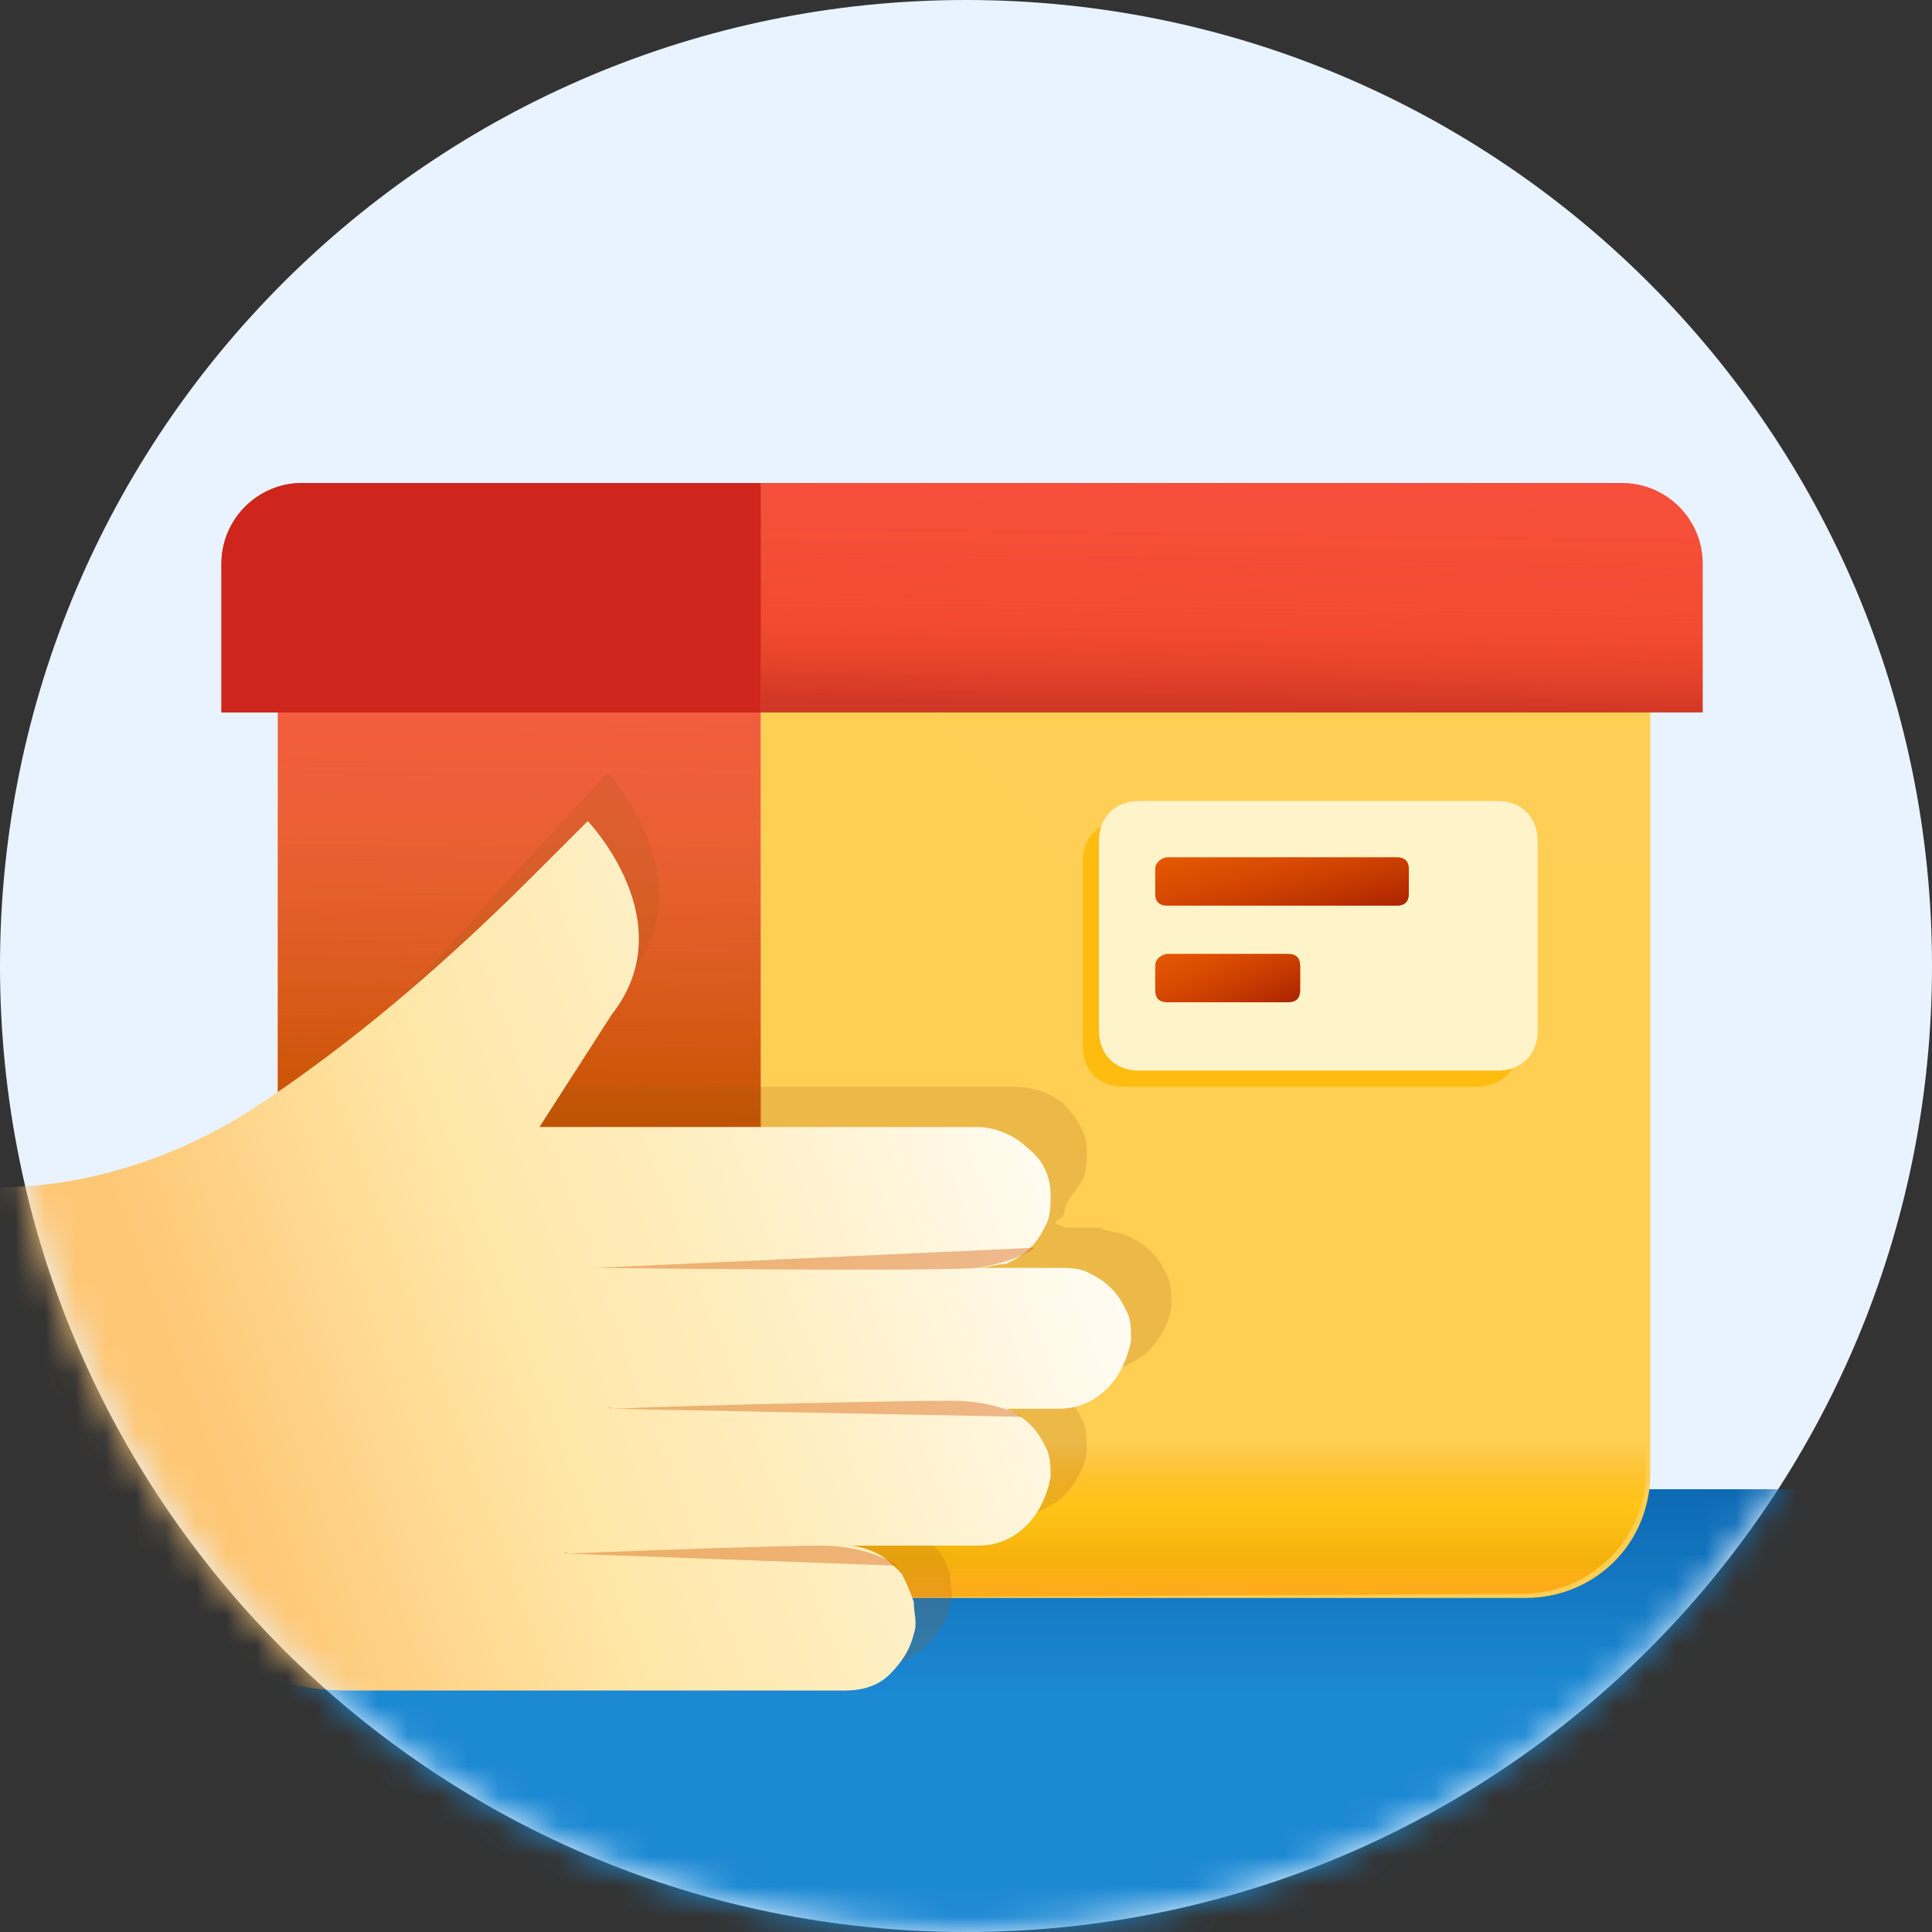
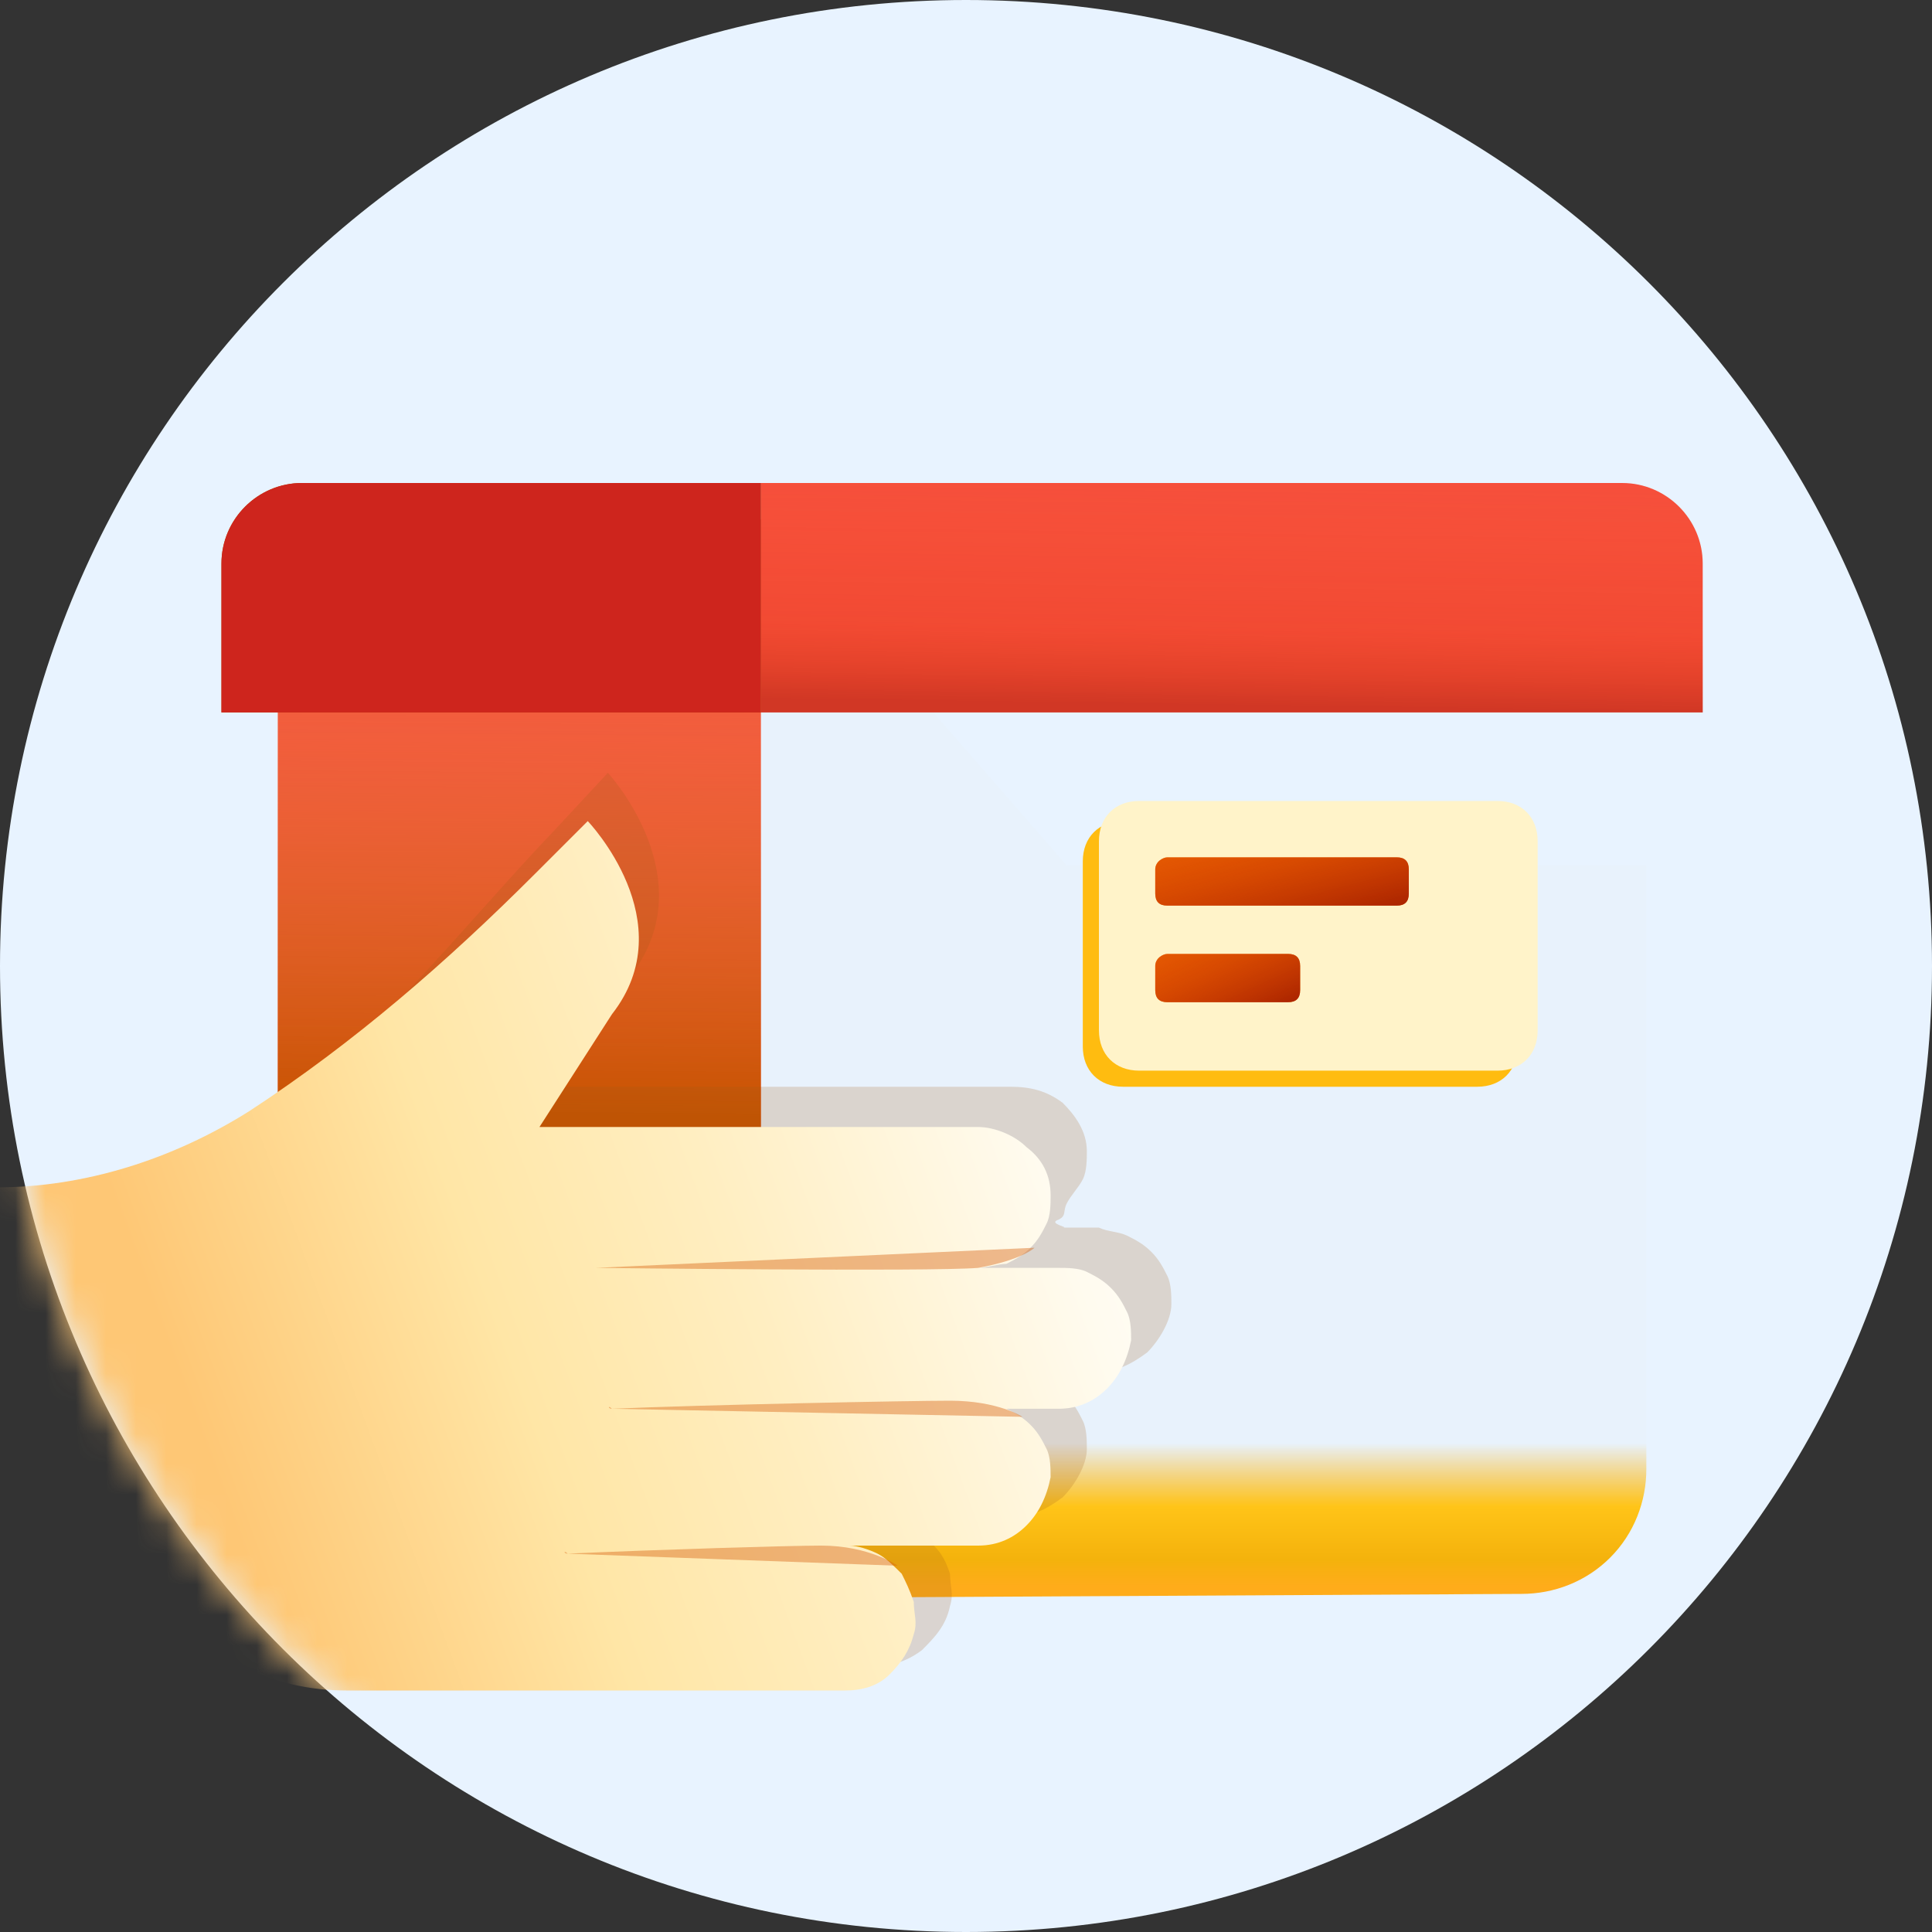
<svg xmlns="http://www.w3.org/2000/svg" width="64" height="64" viewBox="0 0 64 64" fill="none">
  <rect x="0" y="0" width="64" height="64" fill="#333333" stroke="none" />
  <g clip-path="url(#clip0_481_2530)">
    <path d="M32 64C49.673 64 64 49.673 64 32C64 14.327 49.673 0 32 0C14.327 0 0 14.327 0 32C0 49.673 14.327 64 32 64Z" fill="#E8F3FF" />
    <mask id="mask0_481_2530" style="mask-type:alpha" maskUnits="userSpaceOnUse" x="0" y="0" width="64" height="64">
      <path d="M32 64C49.673 64 64 49.673 64 32C64 14.327 49.673 0 32 0C14.327 0 0 14.327 0 32C0 49.673 14.327 64 32 64Z" fill="#E1F0FF" />
    </mask>
    <g mask="url(#mask0_481_2530)">
-       <path d="M64 49.333H0V64H64V49.333Z" fill="url(#paint0_linear_481_2530)" />
+       <path d="M64 49.333H0V64V49.333Z" fill="url(#paint0_linear_481_2530)" />
      <path d="M25.204 17.2V52.934H13.337C12.27 52.934 11.204 52.533 10.404 51.733C9.604 50.934 9.204 49.867 9.204 48.8V17.2H17.204H25.204Z" fill="#F64D3D" />
      <path d="M25.204 17.2V52.934H13.337C12.27 52.934 11.204 52.533 10.404 51.733C9.604 50.934 9.204 49.867 9.204 48.8V17.2H17.204H25.204Z" fill="url(#paint1_linear_481_2530)" />
-       <path d="M25.204 52.934V17.2H25.337H35.337H54.67V48.8C54.67 49.867 54.27 50.934 53.47 51.733C52.67 52.533 51.604 52.934 50.537 52.934H25.204Z" fill="#FFCF55" />
      <path d="M25.204 52.934V17.2H25.337L35.337 28.667H54.537V48.667C54.537 49.733 54.137 50.8 53.337 51.6C52.537 52.4 51.47 52.8 50.404 52.8L25.204 52.934Z" fill="url(#paint2_linear_481_2530)" />
      <path d="M35.869 28.534C35.869 27.733 36.403 27.2 37.203 27.2H48.936C49.736 27.2 50.269 27.733 50.269 28.534V34.667C50.269 35.467 49.736 36 48.936 36H37.203C36.403 36 35.869 35.467 35.869 34.667V28.534Z" fill="#FFBC10" />
      <path d="M36.404 27.866C36.404 27.067 36.937 26.533 37.737 26.533H49.604C50.404 26.533 50.937 27.067 50.937 27.866V34.133C50.937 34.933 50.404 35.467 49.604 35.467H37.737C36.937 35.467 36.404 34.933 36.404 34.133V27.866Z" fill="#FFF3C9" />
      <path d="M38.669 28.4H46.269C46.536 28.4 46.669 28.534 46.669 28.8V29.6C46.669 29.867 46.536 30 46.269 30H38.669C38.403 30 38.269 29.867 38.269 29.6V28.8C38.269 28.534 38.536 28.4 38.669 28.4Z" fill="#EB6F03" />
      <path d="M38.669 31.6H42.669C42.936 31.6 43.069 31.733 43.069 32V32.8C43.069 33.066 42.936 33.2 42.669 33.2H38.669C38.403 33.2 38.269 33.066 38.269 32.8V32C38.269 31.733 38.536 31.6 38.669 31.6Z" fill="#EB6F03" />
      <path d="M38.669 28.4H46.269C46.536 28.4 46.669 28.534 46.669 28.8V29.6C46.669 29.867 46.536 30 46.269 30H38.669C38.403 30 38.269 29.867 38.269 29.6V28.8C38.269 28.534 38.536 28.4 38.669 28.4Z" fill="url(#paint3_linear_481_2530)" />
      <path d="M38.669 31.599H42.669C42.936 31.599 43.069 31.732 43.069 31.999V32.799C43.069 33.065 42.936 33.199 42.669 33.199H38.669C38.403 33.199 38.269 33.065 38.269 32.799V31.999C38.269 31.732 38.536 31.599 38.669 31.599Z" fill="url(#paint4_linear_481_2530)" />
      <path d="M11.87 55.2H28.936C29.47 55.2 30.003 55.066 30.537 54.666C30.936 54.266 31.337 53.866 31.47 53.2C31.603 52.8 31.47 52.533 31.47 52.133C31.337 51.733 31.203 51.466 30.936 51.2C30.67 50.933 30.403 50.666 30.137 50.533C29.87 50.4 29.47 50.266 29.07 50.266H33.47C34.136 50.266 34.67 50 35.203 49.6C35.603 49.2 36.003 48.533 36.003 48C36.003 47.733 36.003 47.333 35.87 47.066C35.736 46.8 35.603 46.533 35.337 46.266C35.07 46 35.07 46 35.07 45.733C34.803 45.6 35.603 45.466 35.203 45.466H36.27C36.937 45.466 37.47 45.2 38.003 44.8C38.403 44.4 38.803 43.733 38.803 43.2C38.803 42.933 38.803 42.533 38.67 42.266C38.536 42 38.403 41.733 38.136 41.466C37.87 41.2 37.603 41.066 37.337 40.933C37.07 40.8 36.67 40.8 36.403 40.666H35.203C35.47 40.666 34.67 40.533 35.07 40.4C35.337 40.266 35.203 40.133 35.337 39.866C35.47 39.6 35.736 39.333 35.87 39.066C36.003 38.8 36.003 38.4 36.003 38.133C36.003 37.466 35.603 36.933 35.203 36.533C34.67 36.133 34.136 36 33.47 36H18.403L20.936 32.266C23.337 29.066 20.137 25.6 20.137 25.6L18.403 27.466C15.47 30.533 12.136 34.8 8.67 37.2C6.136 38.933 3.07 39.866 0.003 39.866H-5.864V53.2H2.003C4.136 53.2 6.403 53.733 8.27 54.666C9.47 54.933 10.67 55.2 11.87 55.2Z" fill="#A45B14" fill-opacity="0.2" />
      <path d="M11.47 56H28.003C28.536 56 29.07 55.867 29.47 55.467C29.87 55.067 30.136 54.667 30.27 54.133C30.403 53.733 30.27 53.467 30.27 53.067C30.136 52.667 30.003 52.4 29.87 52.133C29.603 51.867 29.336 51.6 29.07 51.467C28.803 51.334 28.403 51.2 28.136 51.2H32.403C33.07 51.2 33.603 50.934 34.003 50.533C34.403 50.133 34.67 49.6 34.803 48.934C34.803 48.667 34.803 48.267 34.67 48C34.536 47.733 34.403 47.467 34.136 47.2C33.87 46.934 33.603 46.8 33.336 46.667C33.203 46.667 32.936 46.667 32.536 46.667H35.07C35.736 46.667 36.27 46.4 36.67 46C37.07 45.6 37.336 45.067 37.47 44.4C37.47 44.133 37.47 43.733 37.336 43.467C37.203 43.2 37.07 42.934 36.803 42.667C36.536 42.4 36.27 42.267 36.003 42.133C35.736 42 35.336 42 35.07 42H32.403C32.67 42 33.07 41.867 33.336 41.867C33.603 41.733 33.87 41.6 34.136 41.334C34.403 41.067 34.536 40.8 34.67 40.533C34.803 40.267 34.803 39.867 34.803 39.6C34.803 38.934 34.536 38.4 34.003 38C33.603 37.6 32.936 37.334 32.403 37.334H17.87L20.27 33.6C22.67 30.534 19.47 27.2 19.47 27.2L17.736 28.933C14.803 31.867 11.736 34.533 8.27 36.8C5.736 38.4 2.803 39.334 -0.13 39.334H-2.664V53.867H1.87C4.003 53.867 6.136 54.267 8.003 55.2C9.07 55.733 10.27 56 11.47 56Z" fill="url(#paint5_linear_481_2530)" />
      <path d="M19.737 42L34.27 41.333C34.27 41.333 33.87 41.733 32.403 42C30.803 42.133 19.737 42 19.737 42Z" fill="#D86514" fill-opacity="0.43" />
      <path d="M20.269 46.667L33.869 46.934C33.869 46.934 33.069 46.4 31.469 46.4C30.136 46.4 23.336 46.534 20.269 46.667C20.136 46.667 20.136 46.534 20.269 46.667Z" fill="#D86514" fill-opacity="0.43" />
      <path d="M18.804 51.467L29.737 51.867C29.737 51.867 28.804 51.2 27.204 51.2C26.137 51.2 21.737 51.334 18.804 51.467C18.67 51.467 18.67 51.334 18.804 51.467Z" fill="#D86514" fill-opacity="0.43" />
      <path d="M25.204 16H53.737C55.204 16 56.404 17.2 56.404 18.667V23.6H25.204V16Z" fill="#F64D3D" />
      <path opacity="0.4" d="M25.204 16H53.737C55.204 16 56.404 17.2 56.404 18.667V23.6H25.204V16Z" fill="url(#paint6_linear_481_2530)" />
      <path d="M7.336 18.667C7.336 17.2 8.536 16 10.003 16H25.203V23.6H7.336V18.667Z" fill="#B34B00" />
      <path d="M7.336 18.667C7.336 17.2 8.536 16 10.003 16H25.203V23.6H7.336V18.667Z" fill="#CE251D" />
    </g>
  </g>
  <defs>
    <linearGradient id="paint0_linear_481_2530" x1="32" y1="49.333" x2="32" y2="64" gradientUnits="userSpaceOnUse">
      <stop stop-color="#0D69B3" />
      <stop offset="0.468" stop-color="#1C89D3" />
    </linearGradient>
    <linearGradient id="paint1_linear_481_2530" x1="17.353" y1="16.32" x2="17.197" y2="36.944" gradientUnits="userSpaceOnUse">
      <stop stop-color="#FF8F60" stop-opacity="0" />
      <stop offset="1" stop-color="#C75300" />
    </linearGradient>
    <linearGradient id="paint2_linear_481_2530" x1="39.913" y1="41.245" x2="39.913" y2="52.898" gradientUnits="userSpaceOnUse">
      <stop offset="0.563" stop-color="#FFAD00" stop-opacity="0.01" />
      <stop offset="0.744" stop-color="#FFC418" />
      <stop offset="0.895" stop-color="#F4B20C" />
      <stop offset="0.97" stop-color="#FFAC1A" />
    </linearGradient>
    <linearGradient id="paint3_linear_481_2530" x1="39.704" y1="18.026" x2="43.203" y2="31.788" gradientUnits="userSpaceOnUse">
      <stop stop-color="#FFB800" stop-opacity="0" />
      <stop offset="0.036" stop-color="#FCAC00" stop-opacity="0.022" />
      <stop offset="0.173" stop-color="#F28400" stop-opacity="0.103" />
      <stop offset="0.307" stop-color="#E96500" stop-opacity="0.183" />
      <stop offset="0.436" stop-color="#E44E00" stop-opacity="0.261" />
      <stop offset="0.559" stop-color="#E04100" stop-opacity="0.334" />
      <stop offset="0.669" stop-color="#DF3C00" stop-opacity="0.4" />
      <stop offset="0.776" stop-color="#CA3100" stop-opacity="0.606" />
      <stop offset="0.98" stop-color="#991700" />
    </linearGradient>
    <linearGradient id="paint4_linear_481_2530" x1="36.243" y1="22.523" x2="41.737" y2="34.695" gradientUnits="userSpaceOnUse">
      <stop stop-color="#FFB800" stop-opacity="0" />
      <stop offset="0.036" stop-color="#FCAC00" stop-opacity="0.022" />
      <stop offset="0.173" stop-color="#F28400" stop-opacity="0.103" />
      <stop offset="0.307" stop-color="#E96500" stop-opacity="0.183" />
      <stop offset="0.436" stop-color="#E44E00" stop-opacity="0.261" />
      <stop offset="0.559" stop-color="#E04100" stop-opacity="0.334" />
      <stop offset="0.669" stop-color="#DF3C00" stop-opacity="0.4" />
      <stop offset="0.776" stop-color="#CA3100" stop-opacity="0.606" />
      <stop offset="0.98" stop-color="#991700" />
    </linearGradient>
    <linearGradient id="paint5_linear_481_2530" x1="6.756" y1="47.894" x2="40.234" y2="35.592" gradientUnits="userSpaceOnUse">
      <stop stop-color="#FEC775" />
      <stop offset="0.297" stop-color="#FFE6A6" />
      <stop offset="0.526" stop-color="#FFEEC1" />
      <stop offset="0.818" stop-color="#FFFBEF" />
      <stop offset="1" stop-color="white" />
    </linearGradient>
    <linearGradient id="paint6_linear_481_2530" x1="40.909" y1="15.108" x2="40.792" y2="23.523" gradientUnits="userSpaceOnUse">
      <stop stop-color="#FFB800" stop-opacity="0" />
      <stop offset="0.036" stop-color="#FCAC00" stop-opacity="0.022" />
      <stop offset="0.173" stop-color="#F28400" stop-opacity="0.103" />
      <stop offset="0.307" stop-color="#E96500" stop-opacity="0.183" />
      <stop offset="0.436" stop-color="#E44E00" stop-opacity="0.261" />
      <stop offset="0.559" stop-color="#E04100" stop-opacity="0.334" />
      <stop offset="0.669" stop-color="#DF3C00" stop-opacity="0.4" />
      <stop offset="0.776" stop-color="#CA3100" stop-opacity="0.606" />
      <stop offset="0.98" stop-color="#991700" />
    </linearGradient>
    <clipPath id="clip0_481_2530">
      <rect width="64" height="64" fill="white" />
    </clipPath>
  </defs>
</svg>